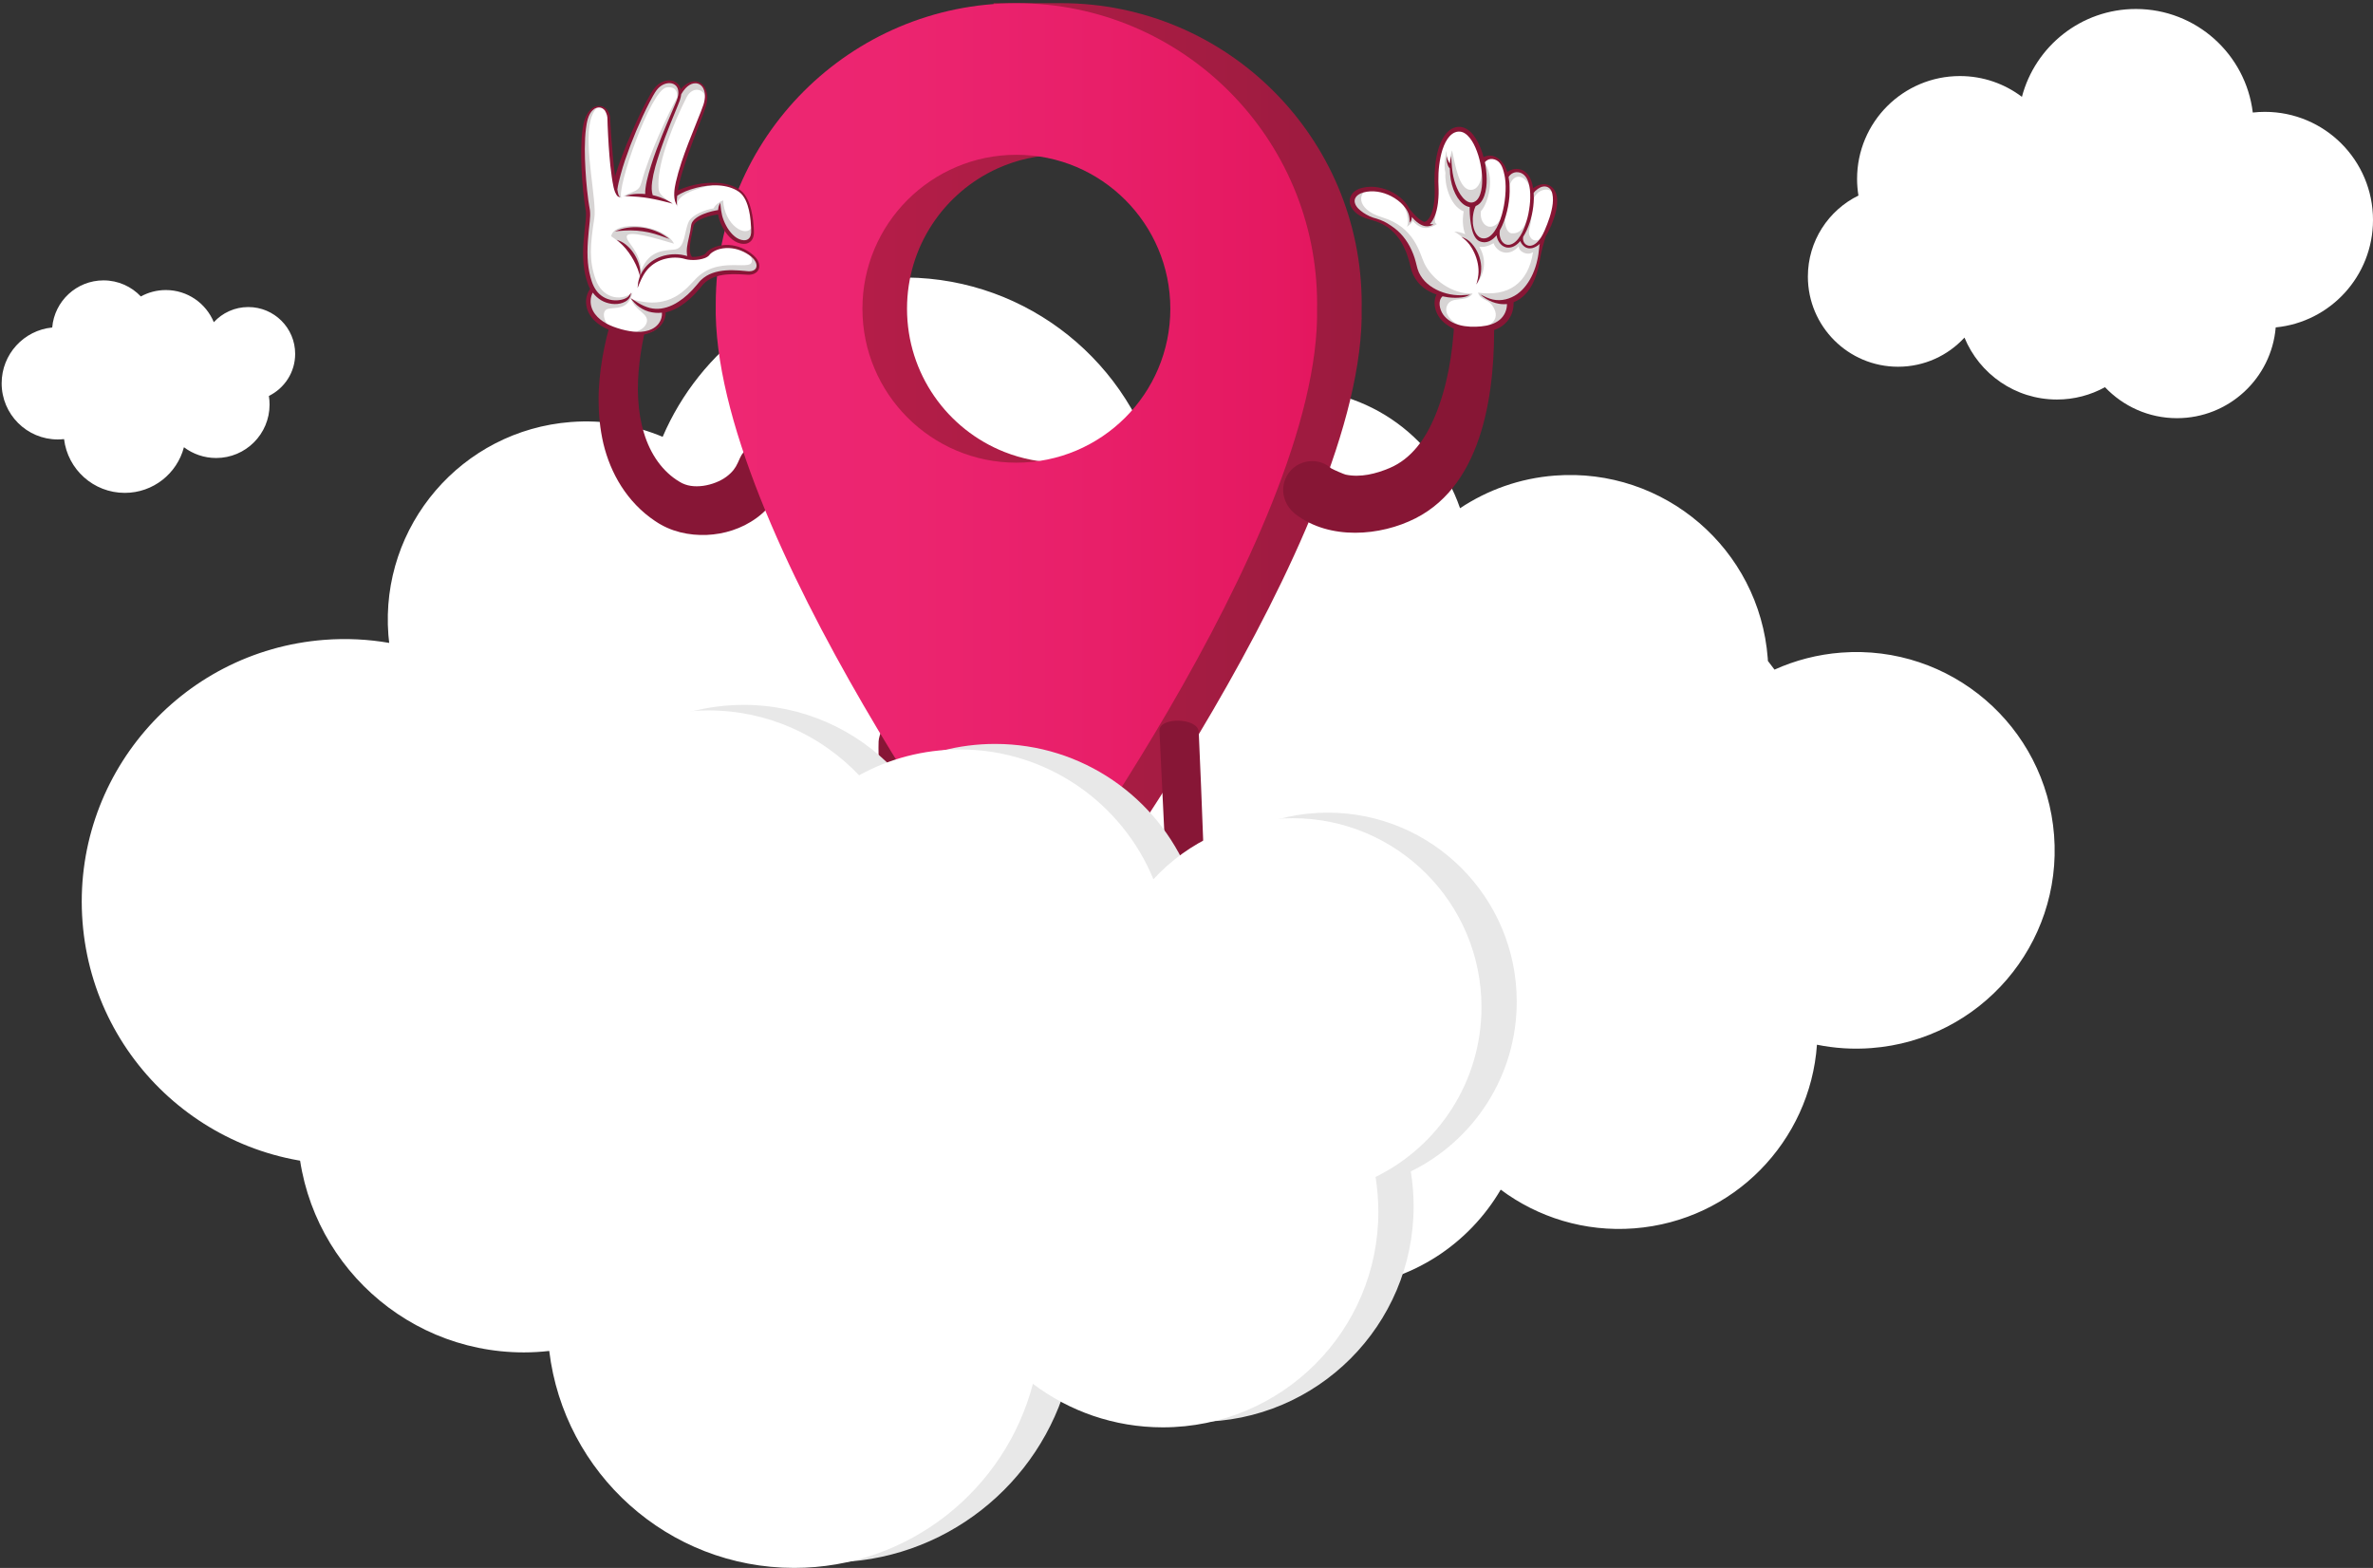
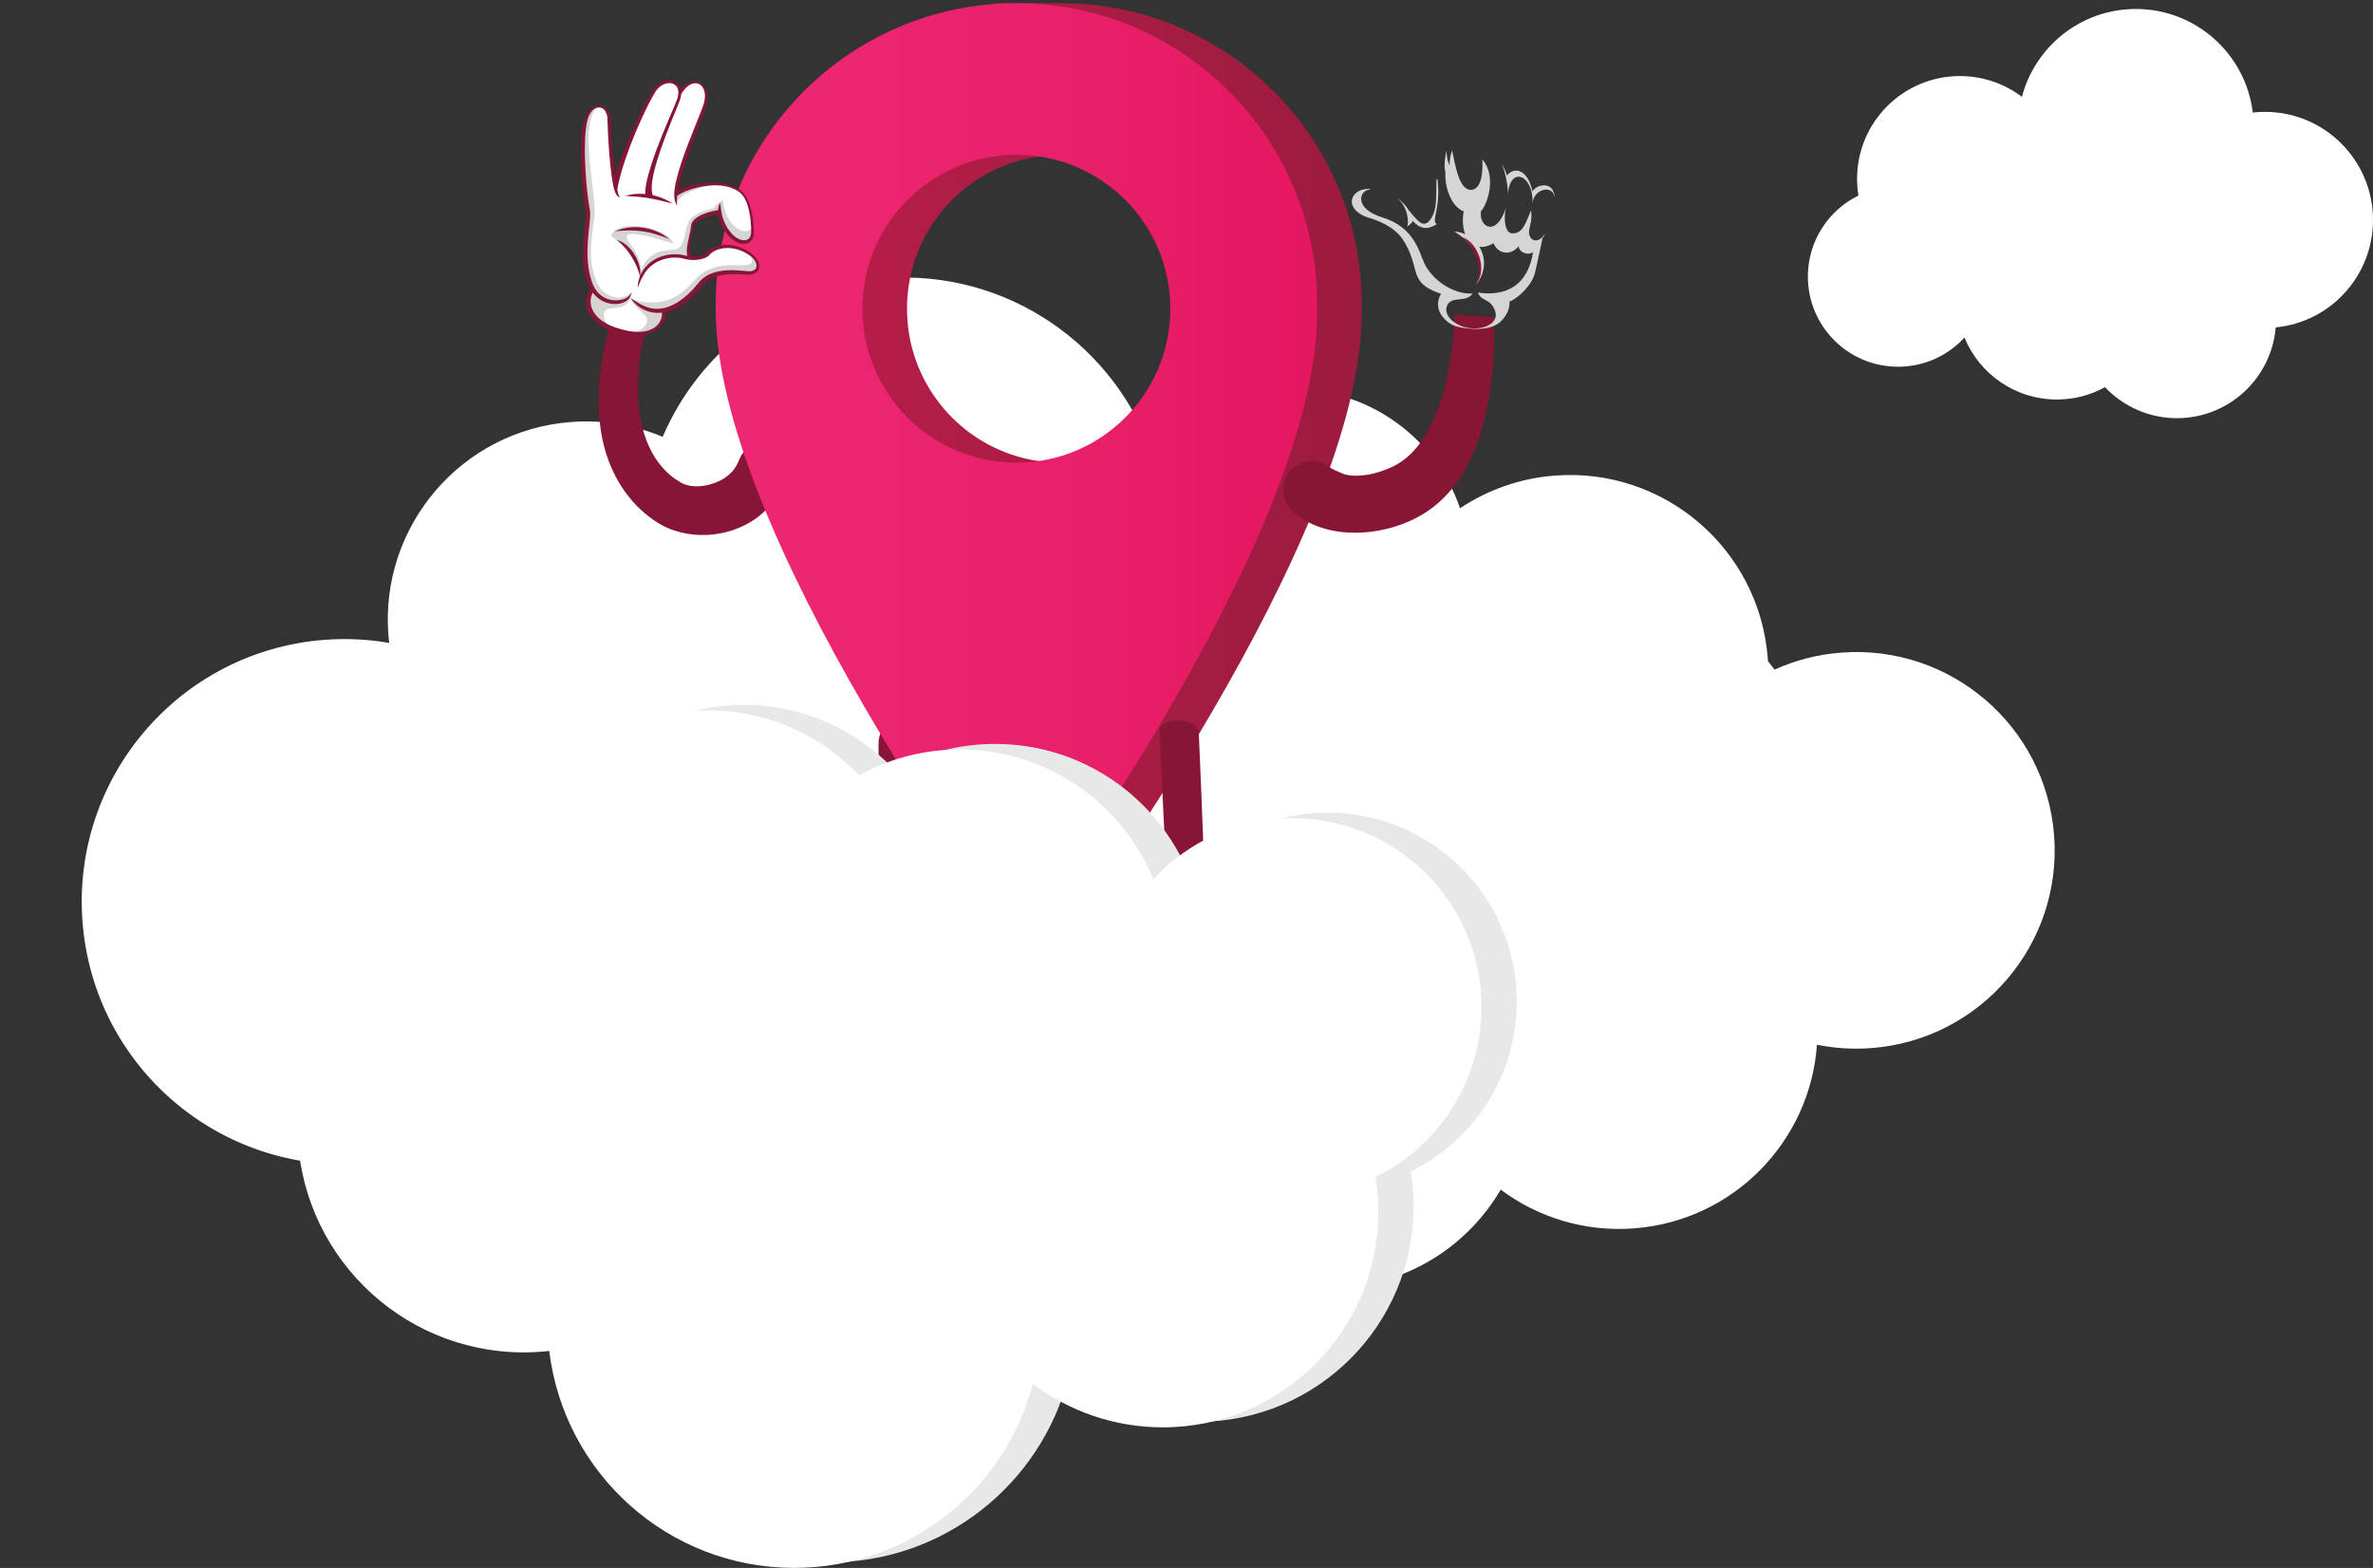
<svg xmlns="http://www.w3.org/2000/svg" version="1.1" id="Layer_1" x="0px" y="0px" viewBox="0 0 488.56 322.83" style="enable-background:new 0 0 488.56 322.83;" xml:space="preserve">
  <rect x="0" y="0" width="488.56" height="322.83" fill="#333333" stroke="none" />
  <style type="text/css">
	.st0{fill:#FFFFFF;}
	.st1{fill:#D2D6D0;}
	.st2{fill:#871636;}
	.st3{fill:url(#SVGID_1_);}
	.st4{fill:url(#SVGID_00000063632895345211202900000012722010016932190596_);}
	.st5{fill:#871635;}
	.st6{fill:#D7D4D4;}
	.st7{fill:#E8E8E8;}
</style>
  <path class="st0" d="M488.56,45.29c0-12.29-9.96-22.26-22.26-22.26c-0.84,0-1.67,0.05-2.49,0.14  c-1.45-12.01-11.67-21.32-24.07-21.32c-11.26,0-20.73,7.68-23.46,18.09c-3.55-2.68-7.97-4.28-12.76-4.28  c-11.7,0-21.18,9.48-21.18,21.18c0,1.17,0.1,2.31,0.28,3.42c-6.16,3.02-10.41,9.36-10.41,16.68c0,10.26,8.31,18.57,18.57,18.57  c5.41,0,10.27-2.31,13.67-6c3.08,7.48,10.43,12.75,19.03,12.75c3.59,0,6.96-0.92,9.9-2.54c3.72,3.92,8.98,6.38,14.81,6.38  c10.69,0,19.46-8.22,20.34-18.69C479.78,66.32,488.56,56.83,488.56,45.29z" />
  <path class="st0" d="M422.9,171.97c-1.73-22.49-21.35-39.32-43.84-37.6c-4.88,0.37-9.5,1.6-13.72,3.5c-0.45-0.6-0.89-1.2-1.36-1.79  c-0.01-0.19-0.01-0.37-0.03-0.56c-1.72-22.49-21.35-39.32-43.84-37.6c-7.23,0.55-13.87,2.97-19.51,6.72  c-5.24-15.26-20.27-25.67-37.1-24.38c-10.69,0.82-19.94,6.19-26,14.07c-7.58-23.11-30.16-38.97-55.5-37.03  c-20.77,1.59-37.89,14.73-45.57,32.64c-5.78-2.42-12.2-3.56-18.88-3.05c-22.49,1.72-39.32,21.35-37.59,43.84  c0.04,0.55,0.1,1.1,0.17,1.64c-4.32-0.75-8.79-0.98-13.36-0.63C37,134.04,14.71,160.03,16.99,189.8  c2.28,29.77,28.27,52.06,58.04,49.78c0.63-0.05,1.25-0.12,1.87-0.19c7.03,10.15,19.1,16.41,32.29,15.4  c9.48-0.73,17.82-5.08,23.76-11.59c17.16,14.34,39.7,22.27,63.75,20.43c16.31-1.25,31.23-6.85,43.77-15.54  c8.04,11.23,21.58,18.11,36.36,16.98c13.88-1.06,25.6-8.96,32.14-20.13c7.63,5.69,17.27,8.76,27.5,7.97  c20.45-1.57,36.22-17.94,37.61-37.81c3.61,0.73,7.37,0.99,11.22,0.69C407.79,214.08,424.63,194.45,422.9,171.97z" />
  <g>
    <path class="st0" d="M168.15,227.28c-0.5,0-1,0-1.51-0.01c-3.59-0.04-6.83-0.12-9.91-0.26c-1.04-0.04-2.21-0.1-3.16-0.6   c-0.39-0.21-0.71-0.5-0.93-0.84c-0.08-0.15-0.32-1.3-0.29-1.55c0.04-0.05,0.05-0.1,0.04-0.15c-0.92-3.26-0.66-7,0.7-10.25   c1.98-4.74,6.59-7.68,12.02-7.68c0.17,0,0.35,0,0.52,0.01c2.8,0.1,5.57,0.46,8.48,1.11c0.11,0.03,0.25,0.06,0.42,0.1   c0.63,0.16,1.58,0.39,2.28,0.39c0.49,0,0.8-0.11,0.95-0.35c0.55-0.88,0.98-1.9,1.31-3.11c0.68-2.46,0.8-4.98,0.35-7.28   c-0.07-0.35-0.15-0.69-0.25-1.02c-0.02-0.06-0.07-0.1-0.14-0.11c-0.28-0.01-0.55-0.03-0.83-0.06c-0.58-0.07-1.07-0.17-1.51-0.33   c-0.95-0.35-1.6-0.98-1.83-1.79c-0.29-1.03-0.1-2.02,0.56-2.93c1.58-2.19,5.36-3.36,7.42-3.46c0.56-0.03,1.12-0.06,1.69-0.1   c1.16-0.07,2.36-0.15,3.54-0.15c3.05,0,5.23,0.53,7.04,1.71c1.06,0.69,2.25,1.87,2.4,3.12c0.08,0.69-0.15,1.33-0.7,1.91   c-0.41,0.43-1.45,1.32-1.64,1.37c-0.37,0.16-0.28,0.56-0.22,0.83c0.02,0.07,0.03,0.14,0.04,0.19c0.15,1.42,0.29,2.96,0.44,4.85   c0.09,1.16,0.17,2.32,0.25,3.48c0.15,2.19,0.31,4.46,0.52,6.68c0.06,0.67,0.14,1.35,0.23,2.03c0.28,2.33,0.58,4.73,0.09,7   c-0.17,0.81-0.45,1.55-0.82,2.2c-0.03,0.05-0.03,0.11,0.01,0.16c0,0.01,0.03,0.07-0.31,0.39l-0.08,0.08   c-0.05,0.05-0.06,0.12-0.02,0.18c0.06,0.1,0.06,0.31,0.05,0.46l0,0.08c-0.01,0.86-0.41,1.57-1.12,2c-1.32,0.79-3.08,0.86-4.92,0.86   l-0.75,0c-0.48,0-0.95,0-1.38,0.03l-2.48,0.14C179.29,226.95,173.69,227.28,168.15,227.28z" />
    <path class="st1" d="M195.18,195c0.19-0.05,1.23-0.94,1.64-1.37c0.55-0.58,0.78-1.22,0.7-1.91c-0.15-1.25-1.34-2.43-2.4-3.12   c-1.01-0.66-2.14-1.11-3.46-1.38c0.15,0.29,0.28,0.59,0.38,0.88c0.74,2.97-2.23,5.95-2.23,7.44c-0.01,0.03-0.02,0.07-0.03,0.11   c-0.03,0.09-0.05,0.18-0.07,0.27c-3.21,0.5-6.7-0.43-9.96-0.52c-0.8-0.02-1.59,0.01-2.36,0.12c0.25,0.06,0.52,0.1,0.81,0.13   c0.28,0.03,0.55,0.05,0.83,0.06c0.06,0,0.12,0.04,0.14,0.11c0.1,0.32,0.18,0.67,0.25,1.02c0.12,0.59,0.19,1.19,0.23,1.81   c3.06,0.26,6.32,0.8,9.37,0.39c-1.42,7.79,5.25,23.17-28.82,28.12c2.04,0.06,4.16,0.11,6.43,0.13c0.5,0.01,1,0.01,1.51,0.01   c5.54,0,11.14-0.33,16.56-0.65l2.48-0.14c0.43-0.03,0.9-0.03,1.38-0.03l0.75,0c1.84,0,3.6-0.07,4.92-0.86   c0.71-0.43,1.11-1.14,1.12-2l0-0.08c0-0.15,0.01-0.36-0.05-0.46c-0.03-0.06-0.02-0.13,0.02-0.18l0.08-0.08   c0.34-0.31,0.31-0.38,0.31-0.39c-0.03-0.05-0.04-0.11-0.01-0.16c0.37-0.66,0.64-1.4,0.82-2.2c0.49-2.28,0.19-4.68-0.09-7   c-0.08-0.68-0.17-1.36-0.23-2.03c-0.21-2.22-0.37-4.49-0.52-6.68c-0.08-1.16-0.16-2.32-0.25-3.48c-0.14-1.89-0.28-3.43-0.44-4.85   c-0.01-0.06-0.02-0.12-0.04-0.19C194.91,195.56,194.82,195.15,195.18,195z" />
    <path class="st2" d="M182.85,186.98c-3.14,0.15-9.24,2.55-8.12,6.58c0.27,0.95,1.03,1.57,1.92,1.89c0.49,0.18,1.02,0.28,1.54,0.34   c0.28,0.03,0.56,0.05,0.84,0.06c0.1,0.33,0.18,0.66,0.25,1c0.46,2.36,0.29,4.9-0.34,7.21c-0.29,1.07-0.7,2.12-1.29,3.07   c-0.41,0.66-2.68-0.03-3.49-0.21c-2.81-0.62-5.61-1.01-8.51-1.12c-5.47-0.2-10.57,2.67-12.69,7.76c-1.35,3.22-1.65,6.98-0.7,10.35   c-0.16,0,0.19,1.59,0.27,1.73c0.24,0.38,0.58,0.68,0.98,0.9c0.97,0.52,2.14,0.57,3.22,0.62c3.3,0.14,6.61,0.22,9.91,0.25   c6.89,0.08,13.69-0.39,20.56-0.78c2.18-0.12,5.14,0.27,7.11-0.91c0.77-0.46,1.18-1.23,1.19-2.13c0-0.18,0.02-0.45-0.07-0.62   c0.1-0.11,0.54-0.45,0.4-0.65c0.39-0.7,0.67-1.46,0.83-2.25c0.63-2.97-0.04-6.1-0.31-9.07c-0.32-3.38-0.51-6.77-0.77-10.16   c-0.12-1.62-0.26-3.24-0.44-4.85c-0.03-0.26-0.22-0.74,0.05-0.87c0.17,0.02,1.35-1.01,1.73-1.42c1.81-1.92,0.03-4.11-1.72-5.25   C191.55,186.09,186.96,186.79,182.85,186.98z M183.67,226.43c-3.1,0.33-6.22,0.33-9.33,0.36c-3.13,0.03-6.25,0.12-9.38,0.07   c-2.33-0.04-4.67-0.02-7-0.08c-1.1-0.03-2.22-0.12-3.28-0.44c-0.47-0.14-0.93-0.34-1.35-0.61c-0.53-0.35-0.53-0.9-0.64-1.5   c7.22,0.77,14.48,1.19,21.74,1.16c3.52-0.01,7.03-0.17,10.54-0.38c1.75-0.1,3.49-0.21,5.24-0.31c1.52-0.09,3.12-0.19,4.43-1.06   c-0.07,0.06-0.08,0.13-0.04,0.21c0.13,0.02,0.21-0.04,0.26-0.19c-0.85,1.74-3.34,2.13-5.05,2.35   C187.78,226.28,185.72,226.21,183.67,226.43z M195.5,207.87c0.28,2.87,0.78,5.72,0.79,8.62c0,1.37-0.1,2.75-0.42,4.09   c-0.16,0.65-0.36,1.29-0.63,1.9c-0.55,0.42-1.17,0.75-1.81,1c-2.43,0.94-5.13,0.83-7.69,0.87c-3.14,0.04-6.29,0.32-9.43,0.39   c-3.41,0.07-6.81-0.07-10.22-0.15c-3.42-0.08-6.8-0.11-10.22-0.41c-0.81-0.07-1.62-0.14-2.43-0.18c-0.42-0.02-0.78,0.15-0.86-0.32   c-0.04-0.28-0.08-0.57-0.11-0.85c-0.13-1.21-0.4-2.62-0.29-3.84c0.2-2.25,0.97-4.49,2.11-6.45c2.34-4.01,7.11-6.56,11.85-6.15   c4.26,0.36,6.13,0.8,9.02,1.44c2.09,0.47,4.69,1.32,5.07,1.26c0.16-0.03-1.62-1.28-2.42-1.39c1.02-1.63,1.64-3.47,1.91-5.43   c0.28-2.04,0.56-4.47-0.39-6.39c0.38,0,4.79,0.1,4.75-0.18c-0.03-0.19-3.19-0.36-3.53-0.36c-0.89,0-2.63-0.21-3.45-0.57   c-1.6-0.7-2.38-2.06-1.44-3.72c2.13-3.75,8.19-3.7,11.9-3.74c3.08-0.03,9.66,0.58,9.34,5c-0.15,2.13-2.8,2.49-4.51,2.91   c-1.1,0.27-2.22,0.37-3.34,0.52c-0.31,0.04-2.52,0.24-3.31,0.14c0.65,0.56,7.2,0.23,8.97-0.51   C195.15,199.16,195.09,203.71,195.5,207.87z" />
    <path class="st2" d="M188.42,192.32c-0.26-0.49-0.67-0.86-1.14-1.14c0.46-0.13,5.8-1.51,5.75-1.62c-0.1-0.24-3.27,0.41-3.59,0.47   c-0.57,0.11-1.16,0.17-1.72,0.35c-0.26,0.08-0.51,0.2-0.73,0.36c-0.33,0.25-0.44,0.06-0.82-0.1c-1.22-0.5-2.43-0.85-3.73-1.03   c-0.23-0.03-2.22-0.22-2.25-0.16c-0.23,0.45,3.41,1.06,3.76,1.16c0.82,0.22,1.64,0.48,2.43,0.8c0.39,0.16,0.77,0.34,1.14,0.55   C187.59,192,188.59,192.63,188.42,192.32z" />
    <path class="st2" d="M182.45,189.62c0,0-1.8-31.77-1.56-36.98c0.25-5.21,15.87-25.54,15.87-25.54s4.96-0.74,5.95,4.22   c-2.73,3.47-14.29,18.59-14.29,22.56c0,3.97,1.02,36.15,1.02,36.15l-2.66,1.04L182.45,189.62z" />
  </g>
  <path class="st2" d="M123.24,82.34c-0.01-2.97,0.31-5.88,0.79-8.72c0.48-2.78,1.14-5.49,1.94-8.14l7.01,1.87  c-0.59,2.46-1.05,4.92-1.33,7.38c-0.28,2.5-0.41,4.99-0.26,7.41c0.13,2.42,0.51,4.78,1.18,6.98c0.66,2.2,1.63,4.22,2.88,5.95  c1.25,1.72,2.78,3.15,4.52,4.16l0.33,0.18l0.16,0.09l0.12,0.05c0.16,0.07,0.32,0.14,0.49,0.2c0.34,0.12,0.72,0.22,1.12,0.28  c0.8,0.13,1.69,0.12,2.58,0c1.78-0.25,3.56-0.96,4.79-1.88c0.62-0.46,1.1-0.94,1.46-1.39c0.36-0.47,0.63-0.9,0.89-1.49l0.48-1.06  c0.73-1.61,2.34-2.75,4.23-2.79c2.62-0.05,4.78,2.03,4.83,4.65c0.04,2.1-0.57,4.29-1.64,6.12c-1.05,1.85-2.5,3.33-4.05,4.46  c-0.78,0.57-1.59,1.05-2.42,1.48c-0.83,0.41-1.68,0.77-2.54,1.05c-1.72,0.57-3.5,0.88-5.3,0.96c-1.8,0.07-3.63-0.09-5.47-0.55  c-0.92-0.24-1.83-0.54-2.73-0.95c-0.45-0.2-0.89-0.43-1.33-0.68l-0.33-0.19l-0.27-0.17l-0.54-0.35c-2.83-1.89-5.16-4.38-6.92-7.13  c-1.76-2.75-2.95-5.75-3.68-8.76C123.53,88.34,123.24,85.3,123.24,82.34z" />
  <g>
    <linearGradient id="SVGID_1_" gradientUnits="userSpaceOnUse" x1="146.822" y1="99.471" x2="270.654" y2="99.471" gradientTransform="matrix(1 1.921035e-04 -1.921035e-04 1 9.711 -2.212)">
      <stop offset="2.067000e-05" style="stop-color:#B91E4A" />
      <stop offset="1" style="stop-color:#9C1B3F" />
    </linearGradient>
    <path class="st3" d="M208.89,179.76l0.34,14.17l9.18,0c0,0,62.94-83.77,61.93-130.6c0-0.05,0-0.09,0-0.14   c0-0.21,0.01-0.41,0.01-0.62c0.01-34.19-27.7-61.91-61.89-61.92l-13.9,0l0.04,1.56c-27.52,6.29-48.05,30.91-48.06,60.34   C155.76,97.86,191.34,154.2,208.89,179.76z M186.74,63.56c0-12.85,7.65-23.9,18.63-28.88c3.98-1.8,8.41-2.81,13.07-2.81l0,0   c17.5,0.01,31.69,14.2,31.68,31.7c0,17.51-14.2,31.69-31.7,31.69c-4.11,0-8.04-0.78-11.64-2.21   C195.04,88.41,186.74,76.96,186.74,63.56z" />
    <linearGradient id="SVGID_00000171715794578654125680000007927197492522559626_" gradientUnits="userSpaceOnUse" x1="137.645" y1="99.471" x2="261.477" y2="99.471" gradientTransform="matrix(1 1.921035e-04 -1.921035e-04 1 9.711 -2.212)">
      <stop offset="0" style="stop-color:#EF3A3A" />
      <stop offset="2.067626e-05" style="stop-color:#EE2773" />
      <stop offset="0.276" style="stop-color:#EC2570" />
      <stop offset="0.639" style="stop-color:#E81F69" />
      <stop offset="1" style="stop-color:#E4175F" />
    </linearGradient>
    <path style="fill:url(#SVGID_00000171715794578654125680000007927197492522559626_);" d="M209.23,193.17l0,0.77   c0,0,62.94-83.77,61.93-130.6c0-0.05,0-0.09,0-0.14c0-0.21,0.01-0.41,0.01-0.62c0.01-34.19-27.7-61.91-61.89-61.92   c-34.19-0.01-61.91,27.7-61.92,61.9C146.33,109.18,208.71,192.47,209.23,193.17z M177.56,63.56c0-17.5,14.2-31.69,31.7-31.69   c17.5,0,31.69,14.2,31.69,31.7c0,17.51-14.2,31.69-31.7,31.69C191.75,95.26,177.56,81.07,177.56,63.56z" />
  </g>
  <g>
    <path class="st5" d="M299.55,64.76c-0.06,0.45-0.1,0.9-0.12,1.35c-0.35,6.66-1.44,13.5-4.03,19.67c-1.88,4.47-4.75,8.66-9.29,10.58   c-2.8,1.19-6.03,2.01-9.07,1.36c-0.33-0.07-2.46-0.99-2.96-1.28c0.02,0.02,0.03,0.03,0.03,0.03c-0.01-0.01-0.03-0.02-0.04-0.04   c-0.07-0.04-0.1-0.07-0.09-0.08c0,0,0.01,0.01,0.01,0.01c-3.02-2.63-7.86-1.47-9.37,2.29c-1.09,2.71-0.05,5.59,2.19,7.28   c6.97,5.29,17.36,4.48,24.63,0.78c14.18-7.21,16.49-26.76,16.14-41.37L299.55,64.76z" />
-     <path class="st0" d="M278.49,40.68c-0.78,1.75,1.04,3.48,3.08,4.09c2.05,0.61,5.54,1.88,7.33,4.69c2.84,4.47,1.83,7,4.09,9.13   c1.25,1.18,3.69,1.92,3.69,1.92c-1.98,3.51,1.28,6.23,3.21,6.74c1.92,0.51,6.87,1.15,9.07-1.02s1.8-4.09,1.8-4.09   c1.95-0.8,4.73-3.54,5.28-6c0.55-2.46,1.37-6.1,1.53-7.03c1.62-2.08,4.25-9.86,1.01-10.86c-1.04-0.32-2.44,0.16-3.08,1.15   c-0.7-3.77-3.24-5.52-5.25-3.29c-1.28-4.15-3.69-4.25-5.13-3.1c-1.74-7.06-5.42-7.44-7.2-4.85c-3.57,5.17-1.28,12.39-2.81,15.93   c-0.81,1.88-1.77,2.3-2.66,1.72c-0.89-0.57-2.44-2.59-2.44-2.59C287.62,39.18,280.05,37.2,278.49,40.68z" />
    <g>
      <path class="st6" d="M320.06,40.33l-0.07,0.12c-0.2-2.19-4.03-1.91-4.51,1.43c0,0,0.34-2.53-1.09-4.44    c-1.43-1.91-3.69-1.37-3.96,2.73c0.11-1.67-0.51-4.81-1.22-6.31c0.39,0.56,0.74,1.3,1.03,2.25c2.02-2.24,4.55-0.48,5.25,3.29    c0.64-0.99,2.04-1.47,3.08-1.15C319.46,38.53,319.91,39.31,320.06,40.33z" />
      <path class="st6" d="M317.94,48.31c-0.86,1.43-2.55,1.71-3.07,0.07c-0.37-1.14,0.75-2.66,0.34-5.05    c-1.05,2.34-1.59,4.87-3.96,4.71c-1.31-0.09-1.75-2.72-1.23-5.19c-1.98,6.08-5.6,3.89-5.12,0.61c1.28-1.22,3.31-7.05,0.36-10.55    c-0.02-0.04-0.06-0.07-0.09-0.11c0,0,0.01,0.06,0.01,0.16c0.06,0.95,0.27,5.88-2.2,6.12c-2.6,0.26-3.39-5.25-4.03-8.13    c0,0-0.61,1.78-0.48,3.07c0,0-0.55-0.61-0.68-3c0,0-0.68,2.8-0.2,4.58c-0.2,2.12,0.82,6.76,3.76,7.92    c-0.32,1.74-0.19,3.4,0.31,4.7c-0.71-0.33-1.48-0.52-2.25-0.54c0,0,7.19,3.82,4.55,10.87c2.09-2.74,1.9-5.62,0.61-7.73    c0.85,0.1,1.83-0.11,2.93-0.75c0.68,1.91,3.21,2.94,5.19,0.61c-0.07,1.16,1.84,2.05,2.94,1.23c-1.02,6.49-5.12,9.22-11.34,8.33    c0.68,1.91,2.32,1.02,3.41,3.48c1.08,2.42-1.42,3.98-4.37,3.9c-0.05,0-0.1,0-0.14-0.01c-3.43-0.16-5.99-2.57-5.33-4.51    c0.82-2.39,3.89-0.61,5.33-2.66c-4.03,0.2-8.33-2.8-9.97-6.28c-0.96-2.04-1.95-7.4-8.67-9.42c-5.67-1.71-4.92-5.53-2.46-5.74    l-0.02-0.13c-1.63-0.02-3.01,0.52-3.58,1.79c-0.78,1.75,1.04,3.48,3.08,4.09c2.05,0.61,5.54,1.88,7.33,4.69    c2.84,4.47,1.83,7,4.09,9.13c1.25,1.18,3.69,1.91,3.69,1.91c-1.98,3.51,1.28,6.23,3.21,6.74c0.78,0.21,2.05,0.43,3.44,0.49    c2.04,0.08,4.32-0.22,5.63-1.51c2.2-2.17,1.8-4.09,1.8-4.09c1.96-0.8,4.73-3.54,5.28-6c0.55-2.46,1.37-6.1,1.53-7.03    c0.15-0.19,0.3-0.42,0.46-0.69C318,48.38,317.97,48.34,317.94,48.31z" />
      <path class="st6" d="M295.82,46.14c-1.14,0.73-3,1.64-5-0.72c0.02,0.04,0.17,0.34-1.23,1.32c0.59-0.41,0.36-4.23-1.87-5.83    l0.05-0.03c0.92,0.66,1.7,1.46,2.23,2.36c0,0,1.56,2.01,2.44,2.59c0.89,0.57,1.85,0.15,2.66-1.73c0.74-1.73,0.58-4.32,0.63-7.13    l0.22-0.11C296.73,42.96,294.54,45.51,295.82,46.14z" />
    </g>
    <g>
-       <path class="st5" d="M320.52,40.41c-0.1-0.57-0.33-1.09-0.65-1.51c-0.34-0.43-0.81-0.75-1.32-0.89c-0.47-0.13-1-0.12-1.54,0.04    c-0.3,0.09-0.53,0.18-0.72,0.29c-0.25,0.13-0.46,0.26-0.65,0.39c-0.07-0.46-0.18-0.9-0.31-1.31c-0.19-0.59-0.47-1.11-0.82-1.55    c-0.4-0.49-0.92-0.84-1.47-0.99c-0.59-0.15-1.2-0.14-1.75,0.04c-0.27,0.09-0.55,0.22-0.82,0.39c-0.05,0.03-0.09,0.06-0.14,0.1    c-0.27-0.87-0.75-1.82-1.57-2.55c-0.56-0.49-1.21-0.77-1.9-0.81c-0.47-0.03-0.96,0.07-1.43,0.28c-0.06-0.23-0.12-0.45-0.19-0.68    c-0.38-1.22-0.85-2.26-1.42-3.17c-0.35-0.55-0.72-1-1.12-1.37c-0.52-0.47-1.05-0.77-1.6-0.91c-0.6-0.15-1.24-0.1-1.84,0.14    c-0.53,0.21-1.03,0.57-1.47,1.08c-0.88,1.01-1.34,2.26-1.61,3.11c-0.31,1.02-0.54,2.12-0.68,3.38c-0.12,1.13-0.18,2.28-0.17,3.42    c0,0.33,0.01,0.67,0.03,1c0.01,0.23,0.02,0.47,0.02,0.69c0.01,0.56,0,1.11-0.03,1.65c-0.08,1.25-0.27,2.29-0.59,3.18    c-0.21,0.58-0.46,1.01-0.74,1.32L294,45.19c-0.25,0.36-0.57,0.47-0.8,0.5c-0.04-0.02-0.07-0.04-0.11-0.05    c-0.51-0.24-1.01-0.59-1.47-1.04c-0.5-0.47-0.94-1-1.27-1.41c-0.06-0.08-0.12-0.15-0.17-0.22c-0.09-0.19-0.2-0.37-0.32-0.56    c-0.56-0.87-1.35-1.65-2.34-2.31c-0.9-0.61-1.89-1.06-2.95-1.34c-1.1-0.29-2.19-0.38-3.24-0.25c-0.64,0.08-1.16,0.21-1.63,0.41    c-0.64,0.28-1.11,0.65-1.43,1.14c-0.19,0.29-0.32,0.62-0.37,0.96c-0.05,0.33-0.03,0.68,0.06,1.02c0.15,0.55,0.46,1.05,0.97,1.57    c0.84,0.85,1.9,1.22,2.91,1.53c0.2,0.06,0.4,0.12,0.6,0.18c0.3,0.09,0.61,0.18,0.9,0.28c0.53,0.19,0.99,0.39,1.4,0.61    c1.71,0.89,3.18,2.44,4.15,4.36c0.45,0.88,0.83,1.85,1.13,2.88c0.16,0.54,0.29,1.04,0.39,1.51c0.15,0.64,0.34,1.2,0.56,1.66    c0.51,1.06,1.26,1.98,2.18,2.66c0.76,0.58,1.63,1.03,2.6,1.36c-0.8,1.55-0.32,3.57,0.72,4.9c1.05,1.35,2.62,2.16,4.2,2.63    c1.76,0.52,3.5,0.38,5.32,0.13c1.62-0.22,3.04-0.74,4.19-2c1.01-1.11,1.49-2.57,1.44-4.07c0.46-0.18,0.9-0.41,1.32-0.7    c0.82-0.58,1.55-1.35,2.09-2.22c1.15-1.81,1.65-3.86,1.98-5.63c0.03-0.17,0.06-0.34,0.09-0.52c0.05-0.31,0.11-0.62,0.17-0.93    c0.1-0.49,0.23-0.99,0.34-1.41l0.59-2.06c0.01-0.04,0.01-0.07,0.02-0.1c0.17-0.26,0.33-0.54,0.49-0.84    c0.46-0.89,0.85-1.8,1.19-2.79c0.39-1.13,0.6-2.1,0.67-3.02C320.61,41.54,320.62,40.97,320.52,40.41z M310.76,40.52    c0.11-1.43,0.06-2.79-0.16-4.04c0-0.01,0-0.02-0.01-0.03c0.07-0.14,0.2-0.31,0.36-0.46c0.17-0.16,0.36-0.29,0.58-0.38    c0.4-0.18,0.89-0.21,1.36-0.08c0.43,0.11,0.83,0.38,1.15,0.77c0.28,0.34,0.5,0.8,0.67,1.35c0.26,0.87,0.37,1.87,0.34,3.16    c-0.02,0.96-0.15,2.01-0.38,3.21c-0.1,0.51-0.24,1.03-0.4,1.57c-0.16,0.55-0.34,1.05-0.53,1.52c-0.22,0.54-0.46,1-0.72,1.42    c-0.31,0.51-0.63,0.9-0.97,1.2c-0.4,0.37-0.84,0.59-1.26,0.66c-0.24,0.04-0.46,0.02-0.67-0.04c-0.23-0.07-0.43-0.18-0.59-0.33    c-0.19-0.18-0.34-0.36-0.44-0.56c-0.14-0.27-0.22-0.48-0.26-0.69c-0.02-0.08-0.04-0.17-0.05-0.26c-0.01-0.04-0.01-0.07-0.02-0.1    c0-0.03,0-0.07-0.01-0.1c-0.01-0.09-0.01-0.18-0.01-0.27c0-0.25,0.04-0.49,0.08-0.69c0.17-0.29,0.33-0.61,0.48-0.95    c0.26-0.57,0.49-1.19,0.7-1.89C310.39,43.21,310.64,41.88,310.76,40.52z M305.61,40.27c0.18-0.52,0.31-1.09,0.39-1.75    c0.13-1.07,0.11-2.21-0.03-3.49c-0.06-0.54-0.15-1.09-0.26-1.63c0.28-0.36,0.72-0.61,1.19-0.66c0.55-0.05,1.13,0.14,1.57,0.51    c0.4,0.34,0.72,0.86,0.94,1.52c0.13,0.37,0.23,0.77,0.32,1.2l-0.01,0.02l0.02,0.01c0.04,0.19,0.08,0.39,0.11,0.6    c0.17,1.12,0.18,2.33,0.05,3.82c-0.12,1.32-0.36,2.59-0.69,3.78c-0.41,1.4-0.9,2.52-1.52,3.42c-0.39,0.56-0.81,0.96-1.25,1.21    c-0.25,0.14-0.51,0.22-0.76,0.25c-0.27,0.03-0.55-0.01-0.78-0.09c-0.45-0.17-0.87-0.59-1.17-1.19c-0.26-0.52-0.42-1.13-0.49-1.82    c-0.05-0.64-0.03-1.29,0.08-1.91c0.1-0.64,0.27-1.19,0.5-1.64c0.31-0.12,0.59-0.31,0.84-0.55    C305.06,41.48,305.37,40.95,305.61,40.27z M316.92,50.68l-0.04,0.41c-0.09,0.83-0.18,1.68-0.38,2.48    c-0.43,1.95-1.22,3.73-2.27,5.13c-0.55,0.74-1.19,1.37-1.89,1.87c-0.73,0.5-1.52,0.86-2.35,1.06c-0.46,0.11-0.89,0.16-1.3,0.17    c-0.45,0.01-0.9-0.04-1.33-0.13c-0.43-0.1-0.87-0.24-1.3-0.43c-0.41-0.19-1.28-0.6-1.28-0.6c0.37,0.33,0.76,0.62,1.15,0.87    c0.41,0.25,0.85,0.47,1.3,0.65c0.46,0.18,0.94,0.31,1.42,0.39c0.3,0.05,0.62,0.08,0.95,0.08c0.18,0,0.36-0.01,0.54-0.02    c0.04,0,0.08-0.01,0.12-0.01c0.01,1.24-0.54,2.44-1.47,3.22c-1.07,0.9-2.5,1.25-3.85,1.38c-1.47,0.14-3.05,0.11-4.49-0.28    c-1.29-0.35-2.55-1.04-3.35-2.19c-0.69-1-1.14-2.78-0.11-3.72c0.74,0.17,1.5,0.27,2.28,0.29c0.12,0,0.24,0.01,0.36,0.01    c0.42,0,0.83-0.02,1.23-0.07c0.44-0.05,1.02-0.15,1.54-0.43l0.26-0.14l-0.3,0.02c-0.13,0.01-0.26,0.02-0.39,0.03    c-0.39,0.03-0.77,0.06-1.15,0.07c-0.48,0.01-0.99-0.02-1.52-0.08c-1.02-0.13-2-0.39-2.91-0.77c-0.96-0.4-1.81-0.92-2.53-1.55    c-0.73-0.63-1.33-1.43-1.74-2.31c-0.22-0.48-0.34-0.96-0.45-1.4c-0.12-0.51-0.26-1.04-0.44-1.61c-0.36-1.11-0.83-2.13-1.39-3.04    c-0.6-0.97-1.31-1.83-2.12-2.55c-0.41-0.36-0.85-0.69-1.3-0.99l-0.2-0.13c-0.4-0.26-0.85-0.56-1.27-0.75    c-0.52-0.24-1-0.43-1.49-0.58l-0.75-0.22c-0.21-0.07-0.43-0.15-0.71-0.28c-0.98-0.46-1.74-0.98-2.37-1.61    c-0.34-0.36-0.58-0.75-0.68-1.14c-0.11-0.39-0.06-0.78,0.16-1.13c0.2-0.32,0.54-0.6,0.99-0.81c0.38-0.18,0.83-0.3,1.37-0.38    c1.85-0.27,3.87,0.21,5.67,1.34c0.91,0.58,1.66,1.26,2.22,2.03c0.32,0.44,0.55,0.89,0.68,1.33c0.14,0.5,0.18,0.97,0.21,1.52    l0.01,0.17l0.1-0.13c0.21-0.28,0.31-0.65,0.31-1.05c0.19,0.22,0.37,0.43,0.57,0.62c0.6,0.57,1.14,0.93,1.69,1.14    c0.28,0.11,0.57,0.16,0.87,0.16c0.41,0,0.81-0.1,1.14-0.29l0.21-0.12l-0.24,0c-0.18,0-0.36-0.02-0.53-0.05    c0.1-0.1,0.2-0.21,0.29-0.34c0.32-0.43,0.58-0.93,0.83-1.6c0.35-0.98,0.55-2.07,0.64-3.42c0.04-0.56,0.05-1.14,0.04-1.72    c-0.01-0.24-0.01-0.48-0.02-0.72c-0.01-0.33-0.02-0.65-0.03-0.97c-0.01-1.21,0.04-2.29,0.17-3.31c0.15-1.2,0.37-2.25,0.67-3.21    c0.39-1.21,0.87-2.11,1.46-2.77c0.36-0.4,0.75-0.68,1.15-0.83c0.44-0.17,0.91-0.2,1.33-0.09c0.4,0.1,0.8,0.34,1.2,0.71    c0.33,0.32,0.66,0.72,0.96,1.2c0.5,0.8,0.92,1.76,1.29,2.94c0.32,1.05,0.55,2.12,0.68,3.2c0.14,1.18,0.15,2.27,0.04,3.24    c-0.07,0.57-0.18,1.09-0.33,1.53c-0.17,0.51-0.42,0.94-0.72,1.24c-0.31,0.31-0.72,0.49-1.12,0.49c0,0-0.01,0-0.01,0    c-0.39,0-0.81-0.17-1.21-0.5c-0.35-0.28-0.68-0.66-1-1.13c-0.29-0.44-0.54-0.91-0.75-1.4c-0.4-0.92-0.69-1.98-0.88-3.14    c-0.18-1.07-0.29-3.39-0.3-3.41c0,0-0.2,0.88-0.25,1.57c-0.05-0.07-0.11-0.15-0.16-0.24c-0.19-0.31-0.32-0.61-0.4-0.92l-0.11-0.4    l-0.01,0.42c-0.01,0.33,0.04,0.69,0.13,1.07c0.05,0.2,0.11,0.37,0.18,0.54c0.07,0.15,0.18,0.35,0.35,0.52    c0.02,1.6,0.26,3.04,0.74,4.31c0.51,1.32,1.12,2.26,1.91,2.94c0.33,0.28,0.83,0.61,1.44,0.7c0,0.48,0,0.96,0.03,1.45    c0.04,0.73,0.11,1.39,0.21,2.01c0.11,0.63,0.24,1.31,0.49,1.97c0.14,0.37,0.31,0.67,0.5,0.93c0.25,0.33,0.54,0.57,0.85,0.7    c0.29,0.12,0.6,0.19,0.91,0.19c0.4,0,0.82-0.1,1.2-0.3c0.48-0.25,0.92-0.62,1.34-1.13c0.03,0.18,0.07,0.36,0.12,0.53    c0.19,0.61,0.53,1.14,0.97,1.51c0.24,0.19,0.51,0.34,0.8,0.42c0.17,0.05,0.36,0.07,0.56,0.07c0.11,0,0.22-0.01,0.34-0.02    c0.53-0.07,1.06-0.34,1.55-0.77c0.19-0.17,0.37-0.35,0.54-0.56c0.23,0.54,0.57,0.96,0.98,1.22c0.29,0.19,0.64,0.28,1.01,0.28    c0.18,0,0.37-0.02,0.56-0.07c0.47-0.13,0.92-0.38,1.36-0.75c0.04-0.04,0.09-0.08,0.13-0.12C316.97,50.32,316.94,50.5,316.92,50.68    z M319.68,41.92c-0.06,0.51-0.14,0.97-0.25,1.41c-0.11,0.47-0.23,0.93-0.38,1.4c-0.3,0.95-0.69,1.91-1.04,2.73    c-0.48,1.09-0.94,1.82-1.5,2.38c-0.37,0.36-0.75,0.59-1.12,0.7c-0.42,0.13-0.85,0.07-1.19-0.16c-0.34-0.22-0.57-0.61-0.63-1.05    c-0.03-0.2-0.01-0.4,0.03-0.59c0.25-0.4,0.5-0.84,0.73-1.35c0.44-0.96,0.8-2.04,1.06-3.2c0.24-1.09,0.38-2.22,0.4-3.36    c0-0.39-0.01-0.76-0.04-1.12c0.09-0.13,0.2-0.26,0.31-0.37c0.33-0.32,0.73-0.59,1.1-0.77c0.43-0.19,0.88-0.23,1.27-0.12    c0.4,0.11,0.75,0.41,0.95,0.81c0.21,0.42,0.28,0.91,0.32,1.29C319.74,41,319.73,41.47,319.68,41.92z" />
      <path class="st5" d="M304.58,52.9c-0.28-0.84-0.67-1.6-1.16-2.25c-0.59-0.79-1.22-1.33-1.88-1.61l-0.68-0.29l0.59,0.46    c0.54,0.42,1.03,0.98,1.52,1.78c0.42,0.69,0.75,1.41,0.99,2.15c0.25,0.76,0.4,1.54,0.44,2.32c0.04,0.79-0.05,1.59-0.25,2.38    l-0.19,0.74l0.36-0.67c0.39-0.71,0.6-1.56,0.63-2.46C304.99,54.62,304.86,53.77,304.58,52.9z" />
    </g>
  </g>
  <g>
    <path class="st0" d="M250.61,237.88c-3.12-0.15-5.84-0.43-8.33-0.84c-2.66-0.45-5.72-1.44-6.3-2.91c-0.22-0.56-0.09-1.15,0.41-1.81   c0.78-1.04,0.84-5.93,0.83-10.85c0-1.07,0-1.96,0.02-2.5c0.02-0.6,0.05-1.3,0.08-2.09c0.35-8.62,0.56-17.07-1.09-17.46   c-0.97-0.23-1.78-0.6-2.42-1.09c-1.26-0.98-1.73-2.94-1.05-4.45c1.66-3.71,7.03-4.07,10.58-4.3l0.43-0.03   c0.76-0.05,1.57-0.06,2.41-0.02c1.92,0.09,6.65,0.58,9.28,3.12c1.02,0.99,1.38,2.29,1.02,3.66c-0.44,1.66-1.86,3.06-3.53,3.48   c-0.04,0.01-0.08,0.04-0.11,0.08c-0.02,0.04-0.03,0.09-0.02,0.13c0.67,2.23,1.48,4.45,2.27,6.59l0.05,0.12   c0.41,1.11,0.81,2.22,1.2,3.33c0.02,0.07,0.09,0.11,0.15,0.12c1.04-0.2,2.03-0.28,2.99-0.23c0.18,0.01,0.35,0.02,0.53,0.04   c2.9,0.28,6.25,1.72,8.96,3.85c5.49,4.31,6.98,11.2,7.26,16.21c0.01,0.06,0.04,0.12,0.1,0.14c0.02,0.01,0.04,0.02,0.07,0.02   c0.04,0,0.07-0.01,0.1-0.03c0.27-0.18,0.51-0.26,0.73-0.25c0.64,0.03,1.1,0.88,1.42,1.62c0.5,1.15,0.54,2.12,0.11,2.9   c-1.01,1.82-4.41,2.32-6.23,2.59c-4.15,0.61-11.57,0.86-14.36,0.95c-0.55,0.02-0.83,0.03-0.98,0.05   C254.74,238.02,252.6,237.98,250.61,237.88z" />
    <path class="st1" d="M243.71,224.24c-4.05-5.36-3.68-13.09,0.91-18.89c1.48-2.01,4.67-4.5,8.51-4.35   c-0.11-0.33-0.21-0.66-0.31-0.99c-0.01-0.04-0.01-0.09,0.02-0.13c0.02-0.04,0.06-0.07,0.11-0.08c0.4-0.1,0.79-0.26,1.16-0.47   c-7.15,0.79-15.18,2.24-20.14-4.81c0.03-0.53,0.08-1.73,0.55-2.75c-0.74,0.55-1.35,1.23-1.74,2.12c-0.68,1.51-0.21,3.47,1.05,4.45   c0.64,0.49,1.45,0.86,2.42,1.09c1.65,0.39,1.44,8.84,1.09,17.46c-0.03,0.79-0.06,1.49-0.08,2.09c-0.02,0.54-0.02,1.43-0.02,2.5   c0.01,4.92-0.05,9.81-0.83,10.85c-0.5,0.66-0.63,1.25-0.41,1.81c0.59,1.47,3.64,2.46,6.3,2.91c2.49,0.41,5.22,0.69,8.33,0.84   c1.99,0.1,4.14,0.14,6.56,0.14c0.15-0.02,0.44-0.03,0.98-0.05c1.26-0.04,3.48-0.12,5.9-0.24   C256.12,235.42,248.85,230.47,243.71,224.24z" />
-     <path class="st2" d="M278.8,231.47c-0.54-1.24-1.23-2.23-2.41-1.45c-0.35-6.15-2.33-12.41-7.33-16.34   c-2.51-1.97-5.84-3.57-9.04-3.88c-1.18-0.11-2.37-0.04-3.52,0.19c-0.39-1.12-0.79-2.23-1.2-3.33c-0.81-2.22-1.63-4.44-2.31-6.7   c3.14-0.8,5.24-4.86,2.59-7.43c-2.74-2.65-8.2-3.39-11.82-3.15c-3.67,0.25-9.39,0.47-11.16,4.43c-0.69,1.55-0.25,3.61,1.1,4.66   c0.72,0.56,1.6,0.91,2.49,1.12c1.86,0.44,1.05,14.19,0.87,19.37c-0.08,2.41,0.24,11.86-0.81,13.26c-2.45,3.25,4.01,4.66,6,4.99   c4.82,0.81,10.04,0.99,14.93,0.98c-0.18-0.03,10.2-0.23,15.37-1C275.69,236.73,280.7,235.83,278.8,231.47z M234.44,192.11   c3.33-2.65,10.42-2.58,13.82-2.13c2.57,0.34,4.68,1.31,5.15,1.48c1.47,0.54,2.47,1.76,2.86,3.26c0.73,2.84-2.88,4.71-4.97,4.82   c-4.36,0.24-10.73,0.6-14.98-0.5C232.95,198.16,231.62,194.35,234.44,192.11z M237.29,199.83c2.52,0.44,5.05,0.24,7.58,0.34   c2.6,0.1,5.26,0.42,7.83-0.15c0.34,3.55,1.91,6.81,3.08,10.14c-3.12,0.79-9.78,4.35-11.61,12.19c4.02-11.58,15.67-14.62,24.08-8.6   c2.34,1.67,4.34,4.01,5.51,6.65c1.27,2.88,1.33,6.09,2.07,9.11c0.34,1.4-1.97,1.82-3.17,2.18c-1.45,0.43-2.95,0.7-4.44,0.94   c-3.6,0.57-7.19,1.11-10.84,1.33c-3.54,0.21-7.06,0.14-10.57-0.31c-1.2-0.15-9.57-1.21-9.5-2.28c0.23-3.69,0.28-7.39,0.33-11.09   c0.06-4.39,0.08-8.78,0.02-13.17c-0.02-1.62-0.05-3.24-0.12-4.85C237.51,201.58,237.64,200.42,237.29,199.83z M244.23,236.96   c-1.4-0.09-10.99-1.43-7.5-5.03c0.01,0.15,0.54,0.13,0.55,0.01c4.48,2.33,10.35,2.49,15.3,2.57c5.8,0.1,11.15-0.64,16.86-1.61   c2.49-0.42,4.9-0.97,7.05-2.35c2-1.28,3.37,3.77,0.68,4.93C271.56,237.89,262.36,238.1,244.23,236.96z" />
    <path class="st2" d="M242.78,193.59c1.34,0.28,5.14,1.86,5.24,1.64c0.12-0.27-0.99-0.82-1.12-0.9c0.35-0.24,3.61-1.97,3.61-2.07   c-0.01-0.35-2.39,0.44-2.61,0.54c-0.55,0.25-1.3,0.61-1.59,1.19c-0.65-0.35-2.24-0.9-3.02-1.09c-1.49-0.36-4.99-0.35-6.13,0.27   C237.13,193.19,241.39,193.3,242.78,193.59z" />
    <path class="st2" d="M238.71,150.49c0.62,12.23,2.04,42.78,2.04,42.78l5.68,0.88l2.05-0.6c0,0-1.16-32.14-1.68-42.85   C246.66,147.71,238.57,147.58,238.71,150.49z" />
  </g>
  <g>
    <path class="st0" d="M145.68,52.28c-1.14,1.18-3.75,0.91-3.75,0.91c-0.74-3.1,0.84-5.69,0.69-7.12c1.04-1.6,5.38-2.36,5.38-2.36   c1.01,4.47,3.93,6.56,5.67,6.18c2.34-0.52,0.99-8.61-1.12-10.25c-2.52-1.95-7.34-2.88-13.41,0.33c0.98-6.53,6.03-17.59,6.22-19.14   c0.57-4.67-3.6-4.75-5.27-1.92c-0.07-2.63-3.69-2.8-5.35-0.28c-1.65,2.52-7.94,16.04-8.06,19.09c-1-2.65-1.14-13.05-1.49-14.15   c-0.35-1.1-1.18-1.68-1.8-1.6c-4.69,0.24-3.53,12.07-2.35,22.15c0.08,1.61-1.96,11.49,0.98,15.49c-1.36,2.23-1.29,7.16,6.14,8.79   c7.43,1.63,8.59-2.43,8.58-4.39c5.36-0.9,6.7-5.94,9.7-7.2c4.36-1.83,8.47,0.51,9.44-1.5C157.23,52.5,148.63,48.44,145.68,52.28z" />
    <g>
      <path class="st6" d="M129.89,61.54c8.26,2.63,11.55-2.37,13.53-4.31c5.39-5.31,13.31-0.08,10.95-4.89    c1.26,0.89,1.97,2.01,1.5,2.98c-0.97,2-5.08-0.33-9.45,1.5c-2.99,1.26-4.33,6.3-9.69,7.2c0.01,1.91-1.09,5.83-8.03,4.51    l-0.01-0.12c1.91,0.39,4.1-0.58,4.47-2.06C133.61,64.58,130.92,64.1,129.89,61.54z" />
      <path class="st6" d="M121.47,23.03c0.32-0.34,1.61-0.95,1.61-0.95c-0.9,0.67-1.29,1.86-1.52,2.79c-1.34,5.52,1.36,16.47,0.8,20.07    c-0.88,5.64-1.09,8.72,0.26,12.55c1.32,3.78,4.99,4.72,7.6,2.77c-0.12,0.48-0.26,0.89-0.43,1.23c-1.04,2.15-2.92,1.8-4.51,2.08    c-1.84,0.33-0.73,3.54,0.93,4.1L126,67.76c-5.28-2.03-5.2-6.16-3.99-8.15c-2.93-4.01-0.9-13.89-0.98-15.5    C120.05,35.75,119.23,25.46,121.47,23.03z" />
      <path class="st6" d="M153.67,49.89c-1.74,0.38-4.66-1.71-5.67-6.17c0,0-4.33,0.76-5.38,2.36c0.15,1.42-1.44,4.02-0.69,7.12    c0,0,0.16,0.02,0.42,0.02l-0.13,0.14c-5.41-1.36-8.77,0.67-10.38,4.31c0,0.02-0.01,0.03-0.01,0.05c0-0.01,0-0.02,0-0.04    c-0.23,0.53-0.43,1.1-0.59,1.7c0.11-1.16,0.3-2.14,0.55-2.98c-0.34-2.09-1.99-5.03-5.96-7.76c0.64-3.56,11-2.37,12.94,1.53    c-3.3-0.96-9.44-2.89-9.72-1.53c-0.24,1.16,2.84,3.06,2.94,7.14c1.65-4.57,5.25-4.14,7.01-4.43c2.13-0.34,1.82-3.67,2.82-5.74    c0.65-1.34,3.34-2.44,5.1-2.71c0.37-0.78,1.39-1.47,1.97-1.65c0.19,5,4.76,7.97,5.99,5.41C154.93,48.33,154.58,49.69,153.67,49.89    z" />
      <path class="st6" d="M131.74,58.18c0.04-0.16,0.07-0.31,0.1-0.46C131.81,57.88,131.78,58.04,131.74,58.18z" />
-       <path class="st6" d="M141.37,20.01c-2.49,4.91-5.85,12.93-5.81,17.87c0.02,1.99,0.05,1.98,3.08,4.27    c-3.47-1.85-9.67-1.89-10.36-1.74c2.23-1.22,3.25-0.8,3.82-2.95c1.49-5.59,5.38-13.93,7.34-17.46c0.05-1.08-0.33-2.26-2.21-2    c-3.26,0.44-10.37,20.92-9.29,22.8c-1.37-0.94-1.17-2.84-1.17-2.84c1.23-3.93,3.1-9.37,5.07-13.81c2-4.5,4.1-7.97,6.43-7.3    c1,0.29,1.63,1.23,1.64,2.34c0.01-0.01,0.02-0.03,0.02-0.04c0.63-1.03,2.37-2.48,3.68-2.12c0.83,0.23,2.09,1.57,1.63,3.64    C145.5,18.44,142.68,17.43,141.37,20.01z" />
      <path class="st6" d="M139.48,42.64c-0.75-1.49-0.39-2.85-0.39-2.85s4.64-2.52,8.3-1.84C142.87,38.84,138.86,40.28,139.48,42.64z" />
    </g>
    <g>
      <path class="st2" d="M156.26,54.26c-0.11-0.42-0.34-0.83-0.7-1.26c-0.27-0.31-0.6-0.6-1.04-0.92c-0.37-0.27-0.76-0.51-1.16-0.72    c-0.82-0.43-1.7-0.71-2.6-0.85c-0.93-0.14-1.86-0.1-2.75,0.1c-1.07,0.25-1.9,0.67-2.54,1.3l-0.07,0.12    c-0.02,0.05-0.09,0.15-0.21,0.24c-0.1,0.08-0.23,0.15-0.4,0.23c-0.28,0.13-0.61,0.23-0.96,0.29c-0.43,0.08-0.88,0.12-1.35,0.11    c-0.22-0.27-0.37-0.66-0.42-1.1c-0.08-0.6-0.01-1.24,0.04-1.66c0.09-0.7,0.24-1.41,0.38-2.09c0.09-0.43,0.18-0.88,0.26-1.33    c0.04-0.44,0.31-0.82,0.85-1.19c0.49-0.33,1.05-0.56,1.48-0.72c0.49-0.18,1.02-0.33,1.62-0.46c0.29-0.06,0.57-0.11,0.83-0.15    c0.1-0.01,0.21-0.03,0.32-0.04c0.02,0.16,0.06,0.32,0.1,0.48c0.18,0.76,0.48,1.52,0.88,2.26c0.39,0.73,0.88,1.39,1.44,1.96    c0.65,0.65,1.4,1.09,2.16,1.27c0.48,0.11,0.93,0.11,1.32,0.01c0.45-0.12,0.87-0.42,1.11-0.82c0.26-0.4,0.33-0.86,0.36-1.26    c0.02-0.34,0-0.66-0.02-0.97l-0.01-0.24c-0.11-1.8-0.38-3.33-0.82-4.67c-0.29-0.86-0.65-1.57-1.09-2.16    c-0.08-0.11-0.17-0.21-0.26-0.31c-0.05-0.05-0.09-0.1-0.14-0.16c-0.1-0.1-0.21-0.19-0.31-0.27c-0.05-0.04-0.11-0.09-0.16-0.14    c-0.16-0.12-0.33-0.22-0.52-0.34c-0.06-0.03-0.12-0.07-0.19-0.1c-0.11-0.06-0.23-0.13-0.35-0.18c-1.3-0.62-2.87-0.92-4.68-0.9    c-1.59,0.03-3.18,0.26-4.71,0.7c-0.85,0.25-1.59,0.52-2.26,0.82c-0.05,0.02-0.09,0.04-0.14,0.07c0.11-0.58,0.2-1.04,0.3-1.47    c0.33-1.41,0.76-2.77,1.17-4.03c0.9-2.73,1.95-5.5,2.88-7.94l0.75-1.98l0.13-0.35c0.2-0.54,0.41-1.09,0.58-1.67    c0.22-0.8,0.3-1.52,0.23-2.2c-0.06-0.58-0.25-1.41-0.85-2.06c-0.52-0.58-1.35-0.87-2.11-0.73c-0.68,0.11-1.34,0.47-1.97,1.05    c-0.18,0.17-0.36,0.36-0.53,0.56c-0.1-0.43-0.29-0.8-0.55-1.08c-0.4-0.45-1.01-0.72-1.67-0.75c-0.58-0.03-1.18,0.11-1.73,0.4    c-0.51,0.26-0.96,0.62-1.35,1.08c-0.35,0.41-0.62,0.86-0.88,1.3l-0.05,0.09c-0.26,0.45-0.52,0.92-0.79,1.42    c-0.92,1.73-1.84,3.64-2.81,5.85c-1.01,2.26-1.79,4.17-2.46,6c-0.39,1.07-0.83,2.32-1.22,3.64c0-0.01,0-0.03,0-0.04    c-0.16-1.26-0.3-2.64-0.45-4.22l-0.01-0.06c-0.12-1.37-0.24-2.78-0.34-4.18l-0.13-2.12l-0.05-1.06c-0.01-0.35-0.04-0.75-0.16-1.13    c-0.12-0.38-0.32-0.73-0.59-1.02c-0.29-0.3-0.64-0.51-1-0.61c-0.71-0.22-1.54-0.01-2.16,0.55c-0.51,0.44-0.93,1.07-1.23,1.85    c-0.29,0.74-0.43,1.49-0.53,2.12c-0.23,1.46-0.28,2.93-0.31,4.29c-0.02,1.3,0,2.7,0.07,4.29c0.07,1.39,0.18,2.83,0.32,4.27    c0.08,0.76,0.16,1.45,0.25,2.13c0.05,0.35,0.1,0.71,0.15,1.07l0.17,1.04c0.07,0.64,0.01,1.35-0.06,2.03l-0.23,2.12    c-0.13,1.18-0.27,2.73-0.28,4.29c-0.01,1.61,0.11,3.02,0.38,4.33c0.15,0.73,0.35,1.44,0.58,2.11c0.12,0.37,0.28,0.74,0.48,1.11    c-0.14,0.19-0.27,0.41-0.39,0.64c-0.26,0.55-0.41,1.16-0.44,1.77c-0.02,0.63,0.06,1.23,0.25,1.8c0.19,0.56,0.47,1.09,0.85,1.59    c0.34,0.45,0.76,0.87,1.25,1.26c0.43,0.33,0.91,0.64,1.47,0.93c0.54,0.28,1.12,0.52,1.73,0.73c0.47,0.16,0.97,0.31,1.48,0.43    c1.18,0.28,2.32,0.42,3.38,0.39c1.26-0.03,2.38-0.29,3.33-0.76c1.13-0.57,1.98-1.46,2.39-2.5c0.18-0.47,0.27-0.96,0.26-1.45    c0.2-0.04,0.4-0.1,0.59-0.16c0.87-0.27,1.71-0.67,2.48-1.17c1.38-0.89,2.68-2.08,3.98-3.64l0.61-0.75l0.21-0.22    c0.28-0.28,0.6-0.53,0.95-0.75c0.66-0.41,1.44-0.71,2.31-0.91c1.73-0.38,3.56-0.3,5.14-0.2l0.66,0.04c0.24,0.01,0.49,0,0.73-0.05    c0.33-0.06,0.93-0.23,1.31-0.77C156.33,55.36,156.41,54.8,156.26,54.26z M124.96,23.71c0.09,0.31,0.11,0.62,0.11,0.98l0.03,1.07    l0.1,2.13c0.07,1.37,0.16,2.83,0.28,4.26c0.1,1.17,0.24,2.71,0.47,4.25c0.09,0.63,0.21,1.38,0.37,2.12    c0.1,0.42,0.2,0.76,0.32,1.05c0.07,0.18,0.16,0.35,0.26,0.51c0.1,0.15,0.23,0.35,0.44,0.43l0.37,0.14l-0.25-0.31    c-0.1-0.12-0.13-0.26-0.18-0.44c-0.03-0.13-0.06-0.26-0.09-0.39l-0.09-0.49c0.13-0.97,0.38-1.93,0.66-2.98    c0.29-1.09,0.6-2.1,0.93-3.07c0.67-1.97,1.44-3.99,2.29-6.01c0.94-2.2,1.83-4.11,2.72-5.84c0.25-0.49,0.51-0.97,0.76-1.41    c0.26-0.45,0.53-0.92,0.86-1.31c0.69-0.84,1.67-1.32,2.6-1.28c0.5,0.02,0.97,0.23,1.27,0.56c0.29,0.31,0.46,0.77,0.47,1.31    c0.03,0.84-0.31,1.63-0.66,2.46c-0.07,0.17-0.14,0.33-0.21,0.5c-0.24,0.57-0.49,1.15-0.73,1.72c-0.59,1.39-1.2,2.82-1.77,4.25    c-0.67,1.66-1.53,3.85-2.23,6.1c-0.38,1.19-0.66,2.2-0.88,3.16c-0.11,0.52-0.23,1.08-0.29,1.66c-0.05,0.41-0.07,0.77-0.05,1.11    c-0.47-0.05-0.91-0.06-1.33-0.05c-0.79,0.01-1.54,0.11-2.2,0.28l-0.64,0.16l1,0.06c0.63,0.04,1.22,0.08,1.82,0.13    c0.83,0.08,1.51,0.17,2.12,0.28c0.73,0.12,1.47,0.28,2.1,0.42l2.76,0.67l-0.57-0.35c-0.6-0.36-1.26-0.67-2.01-0.94    c-0.47-0.17-0.98-0.31-1.51-0.43c-0.11-0.33-0.19-0.8-0.21-1.27c-0.01-0.46,0.02-0.96,0.1-1.54c0.12-0.9,0.33-1.89,0.66-3.11    c0.51-1.79,1.14-3.68,2.04-6.1c0.69-1.81,1.45-3.72,2.4-6c0.06-0.14,0.11-0.28,0.17-0.42c0.15-0.35,0.3-0.72,0.43-1.1    c0.15-0.46,0.24-0.86,0.28-1.24c0.27-0.47,0.55-0.86,0.87-1.21c0.53-0.56,1.08-0.9,1.65-1.01c0.32-0.06,0.64-0.05,0.94,0.05    c0.3,0.1,0.57,0.28,0.78,0.52c0.49,0.56,0.62,1.3,0.64,1.81c0.02,0.62-0.08,1.28-0.3,1.98c-0.34,1.01-0.76,2.03-1.16,3.02    c-0.12,0.3-0.24,0.6-0.36,0.91c-1.13,2.79-2.13,5.31-3.01,7.94c-0.5,1.51-0.87,2.85-1.16,4.11c-0.14,0.64-0.29,1.38-0.32,2.14    c-0.02,0.41-0.01,0.77,0.03,1.1c0.05,0.42,0.15,0.78,0.3,1.08l0.23,0.46l-0.03-0.51c-0.04-0.56,0.02-1.09,0.08-1.5    c0.25-0.16,0.48-0.3,0.7-0.42c0.64-0.34,1.34-0.63,2.1-0.88c1.55-0.5,3.07-0.78,4.5-0.83c1.69-0.06,3.19,0.2,4.45,0.78    c0.11,0.05,0.21,0.1,0.32,0.16c0.06,0.03,0.12,0.07,0.17,0.09c0.17,0.11,0.33,0.2,0.46,0.3c0.05,0.05,0.11,0.09,0.16,0.13    c0.09,0.08,0.18,0.15,0.26,0.22c0.05,0.05,0.09,0.1,0.14,0.15c0.08,0.09,0.16,0.17,0.23,0.27c0.41,0.53,0.73,1.18,1,2.01    c0.4,1.25,0.63,2.69,0.71,4.54l0.01,0.2c0.01,0.31,0.02,0.64,0,0.93c-0.03,0.3-0.09,0.68-0.29,0.96    c-0.17,0.26-0.43,0.45-0.74,0.52c-0.29,0.07-0.63,0.06-0.99-0.03c-0.62-0.16-1.23-0.53-1.81-1.12c-0.49-0.51-0.94-1.11-1.31-1.81    c-0.37-0.69-0.65-1.39-0.83-2.08c-0.16-0.68-0.26-1.37-0.34-2.25l-0.03-0.37l-0.17,0.33c-0.17,0.34-0.27,0.73-0.3,1.17    c-0.13,0.02-0.27,0.04-0.4,0.06c-0.28,0.05-0.57,0.11-0.88,0.19c-0.63,0.16-1.19,0.34-1.7,0.55c-0.63,0.25-1.15,0.54-1.6,0.88    c-0.28,0.22-0.5,0.44-0.66,0.69c-0.11,0.16-0.18,0.31-0.22,0.45c-0.05,0.13-0.07,0.28-0.09,0.4l-0.01,0.08    c-0.08,0.74-0.25,1.48-0.41,2.2c-0.09,0.39-0.18,0.8-0.26,1.2c-0.1,0.53-0.21,1.15-0.21,1.79c0,0.15,0,0.31,0.03,0.48l0.03,0.25    l0.06,0.23c-0.14-0.03-0.28-0.06-0.43-0.1c-0.11-0.03-0.22-0.06-0.34-0.08c-0.35-0.08-0.72-0.13-1.13-0.16    c-0.77-0.05-1.54-0.01-2.27,0.13c-1.58,0.29-3.01,1.02-4.02,2.04c-0.55,0.54-1,1.16-1.34,1.84c-0.07,0.14-0.13,0.29-0.19,0.44    l0.03-0.44c0.04-0.63-0.07-1.33-0.31-2.08c-0.2-0.63-0.5-1.27-0.89-1.91c-0.4-0.64-0.85-1.19-1.33-1.64    c-0.57-0.54-1.16-0.93-1.76-1.16l-0.57-0.22l0.47,0.4c0.49,0.42,0.95,0.88,1.4,1.42c0.44,0.54,0.82,1.07,1.15,1.6    c0.33,0.52,0.64,1.09,0.94,1.73c0.3,0.64,0.53,1.25,0.7,1.87l0.14,0.5c-0.21,0.53-0.35,1.08-0.41,1.65l-0.08,0.75l0.28-0.7    c0.32-0.78,0.61-1.4,0.93-1.94c0.4-0.68,0.82-1.22,1.29-1.65c0.99-0.93,2.27-1.56,3.7-1.82c0.67-0.13,1.38-0.17,2.09-0.12    c0.36,0.02,0.7,0.07,1.03,0.15c0.1,0.02,0.2,0.05,0.31,0.08c0.25,0.07,0.52,0.14,0.78,0.17c0.73,0.11,1.5,0.1,2.3-0.03    c0.42-0.07,0.79-0.17,1.14-0.3c0.21-0.08,0.39-0.18,0.56-0.29c0.13-0.09,0.32-0.23,0.45-0.45c0.61-0.64,1.46-0.97,2.07-1.13    c0.79-0.2,1.65-0.25,2.48-0.14c0.83,0.1,1.64,0.35,2.41,0.72c0.37,0.18,0.74,0.4,1.1,0.64c0.35,0.24,0.67,0.51,0.94,0.81    c0.3,0.35,0.49,0.69,0.58,1.02c0.1,0.37,0.05,0.74-0.14,1.01c-0.19,0.26-0.52,0.44-0.92,0.5c-0.19,0.03-0.39,0.04-0.59,0.03    c-0.15-0.01-0.3-0.02-0.45-0.04l-0.2-0.02c-1.63-0.15-3.52-0.29-5.36,0.06c-1.02,0.2-1.87,0.51-2.6,0.95    c-0.41,0.25-0.79,0.54-1.13,0.86l-0.25,0.26l-0.64,0.77c-1.23,1.48-2.47,2.61-3.77,3.44c-1.56,1.02-3.18,1.52-4.69,1.45    c-0.39-0.01-0.77-0.08-1.22-0.18c-0.43-0.13-0.81-0.25-1.18-0.42c-0.83-0.36-1.6-0.85-2.24-1.28l-0.54-0.36l0.4,0.52    c0.55,0.71,1.27,1.31,2.07,1.75c0.35,0.2,0.76,0.37,1.28,0.54c0.43,0.11,0.89,0.22,1.37,0.25c0.44,0.04,0.9,0.03,1.37-0.02    c0.02,0.37-0.01,0.74-0.11,1.09c-0.15,0.51-0.4,0.97-0.72,1.34c-0.32,0.37-0.75,0.7-1.24,0.94c-0.84,0.42-1.89,0.62-3.11,0.58    c-0.96-0.04-2-0.21-3.18-0.53c-1.23-0.35-2.19-0.71-3.01-1.15c-0.5-0.28-0.93-0.56-1.32-0.87c-0.41-0.33-0.77-0.7-1.08-1.11    c-0.64-0.84-0.96-1.83-0.91-2.8c0.02-0.5,0.14-0.99,0.34-1.43c0.03-0.06,0.06-0.13,0.1-0.19c0.01,0.02,0.03,0.04,0.04,0.06    c0.47,0.62,1.06,1.14,1.7,1.52c0.65,0.38,1.4,0.63,2.16,0.73c0.81,0.1,1.59,0.03,2.26-0.22c0.4-0.15,0.74-0.34,1.01-0.58    c0.34-0.29,0.55-0.65,0.61-1l0.08-0.52l-0.27,0.45c-0.38,0.63-1.06,0.87-1.62,1.01c-0.64,0.15-1.3,0.18-1.97,0.09    c-1.31-0.18-2.5-0.9-3.28-1.98c-0.37-0.52-0.67-1.11-0.9-1.78c-0.22-0.63-0.4-1.3-0.54-1.99c-0.25-1.25-0.37-2.61-0.37-4.15    c0-1.53,0.14-3.05,0.25-4.21l0.22-2.13l0.01-0.14c0.06-0.66,0.11-1.35,0.03-2.08c-0.02-0.15-0.04-0.28-0.07-0.41l-0.11-0.65    c-0.06-0.35-0.11-0.7-0.16-1.04c-0.09-0.67-0.17-1.35-0.25-2.1c-0.14-1.31-0.25-2.69-0.34-4.23c-0.09-1.56-0.13-2.95-0.13-4.24    c0.01-1.63,0.08-2.97,0.24-4.21c0.07-0.57,0.18-1.32,0.4-2.03c0.24-0.76,0.56-1.32,0.99-1.73c0.41-0.41,1.13-0.71,1.76-0.48    c0.28,0.1,0.54,0.29,0.75,0.55C124.73,23.09,124.87,23.38,124.96,23.71z" />
      <path class="st2" d="M129.87,47.44c0.9,0.01,1.71,0.07,2.46,0.19c0.75,0.1,1.54,0.27,2.42,0.52c0.76,0.22,1.5,0.48,2.38,0.8    l0.71,0.26l-0.62-0.44c-0.67-0.48-1.44-0.9-2.27-1.22c-0.78-0.31-1.62-0.53-2.51-0.67c-0.89-0.12-1.77-0.15-2.6-0.07    c-0.9,0.08-1.75,0.26-2.53,0.55l-0.72,0.26l0.76-0.06C128.11,47.49,129,47.44,129.87,47.44z" />
    </g>
  </g>
-   <path class="st0" d="M0.34,78.92c0,6.38,5.17,11.56,11.56,11.56c0.44,0,0.87-0.03,1.29-0.07c0.75,6.24,6.06,11.07,12.5,11.07  c5.85,0,10.77-3.99,12.18-9.4c1.84,1.39,4.14,2.22,6.63,2.22c6.08,0,11-4.92,11-11c0-0.61-0.05-1.2-0.14-1.78  c3.2-1.57,5.41-4.86,5.41-8.66c0-5.33-4.32-9.64-9.65-9.64c-2.81,0-5.33,1.2-7.1,3.12c-1.6-3.89-5.42-6.62-9.88-6.62  c-1.86,0-3.62,0.48-5.14,1.32c-1.93-2.04-4.66-3.31-7.69-3.31c-5.55,0-10.1,4.27-10.56,9.7C4.9,68,0.34,72.93,0.34,78.92z" />
  <path class="st7" d="M68.5,230.68c0,25.75,20.87,46.63,46.63,46.63c1.76,0,3.5-0.11,5.21-0.3c3.03,25.17,24.44,44.67,50.43,44.67  c23.6,0,43.44-16.09,49.15-37.9c7.44,5.62,16.7,8.96,26.74,8.96c24.51,0,44.38-19.87,44.38-44.38c0-2.44-0.21-4.84-0.58-7.17  c12.91-6.33,21.81-19.6,21.81-34.96c0-21.49-17.42-38.91-38.91-38.91c-11.33,0-21.52,4.85-28.63,12.57  c-6.45-15.68-21.86-26.72-39.86-26.72c-7.52,0-14.59,1.93-20.74,5.32c-7.79-8.22-18.81-13.36-31.03-13.36  c-22.4,0-40.76,17.22-42.6,39.15C86.9,186.62,68.5,206.5,68.5,230.68z" />
  <path class="st0" d="M61.24,231.82c0,25.75,20.87,46.63,46.63,46.63c1.76,0,3.5-0.11,5.21-0.3c3.03,25.17,24.44,44.67,50.43,44.67  c23.6,0,43.44-16.09,49.15-37.9c7.44,5.62,16.7,8.96,26.74,8.96c24.51,0,44.38-19.87,44.38-44.38c0-2.44-0.21-4.84-0.58-7.17  c12.91-6.33,21.81-19.6,21.81-34.96c0-21.49-17.42-38.91-38.91-38.91c-11.33,0-21.52,4.85-28.63,12.57  c-6.45-15.68-21.86-26.72-39.86-26.72c-7.52,0-14.59,1.93-20.74,5.32c-7.79-8.22-18.81-13.36-31.03-13.36  c-22.4,0-40.76,17.22-42.6,39.15C79.64,187.77,61.24,207.64,61.24,231.82z" />
</svg>